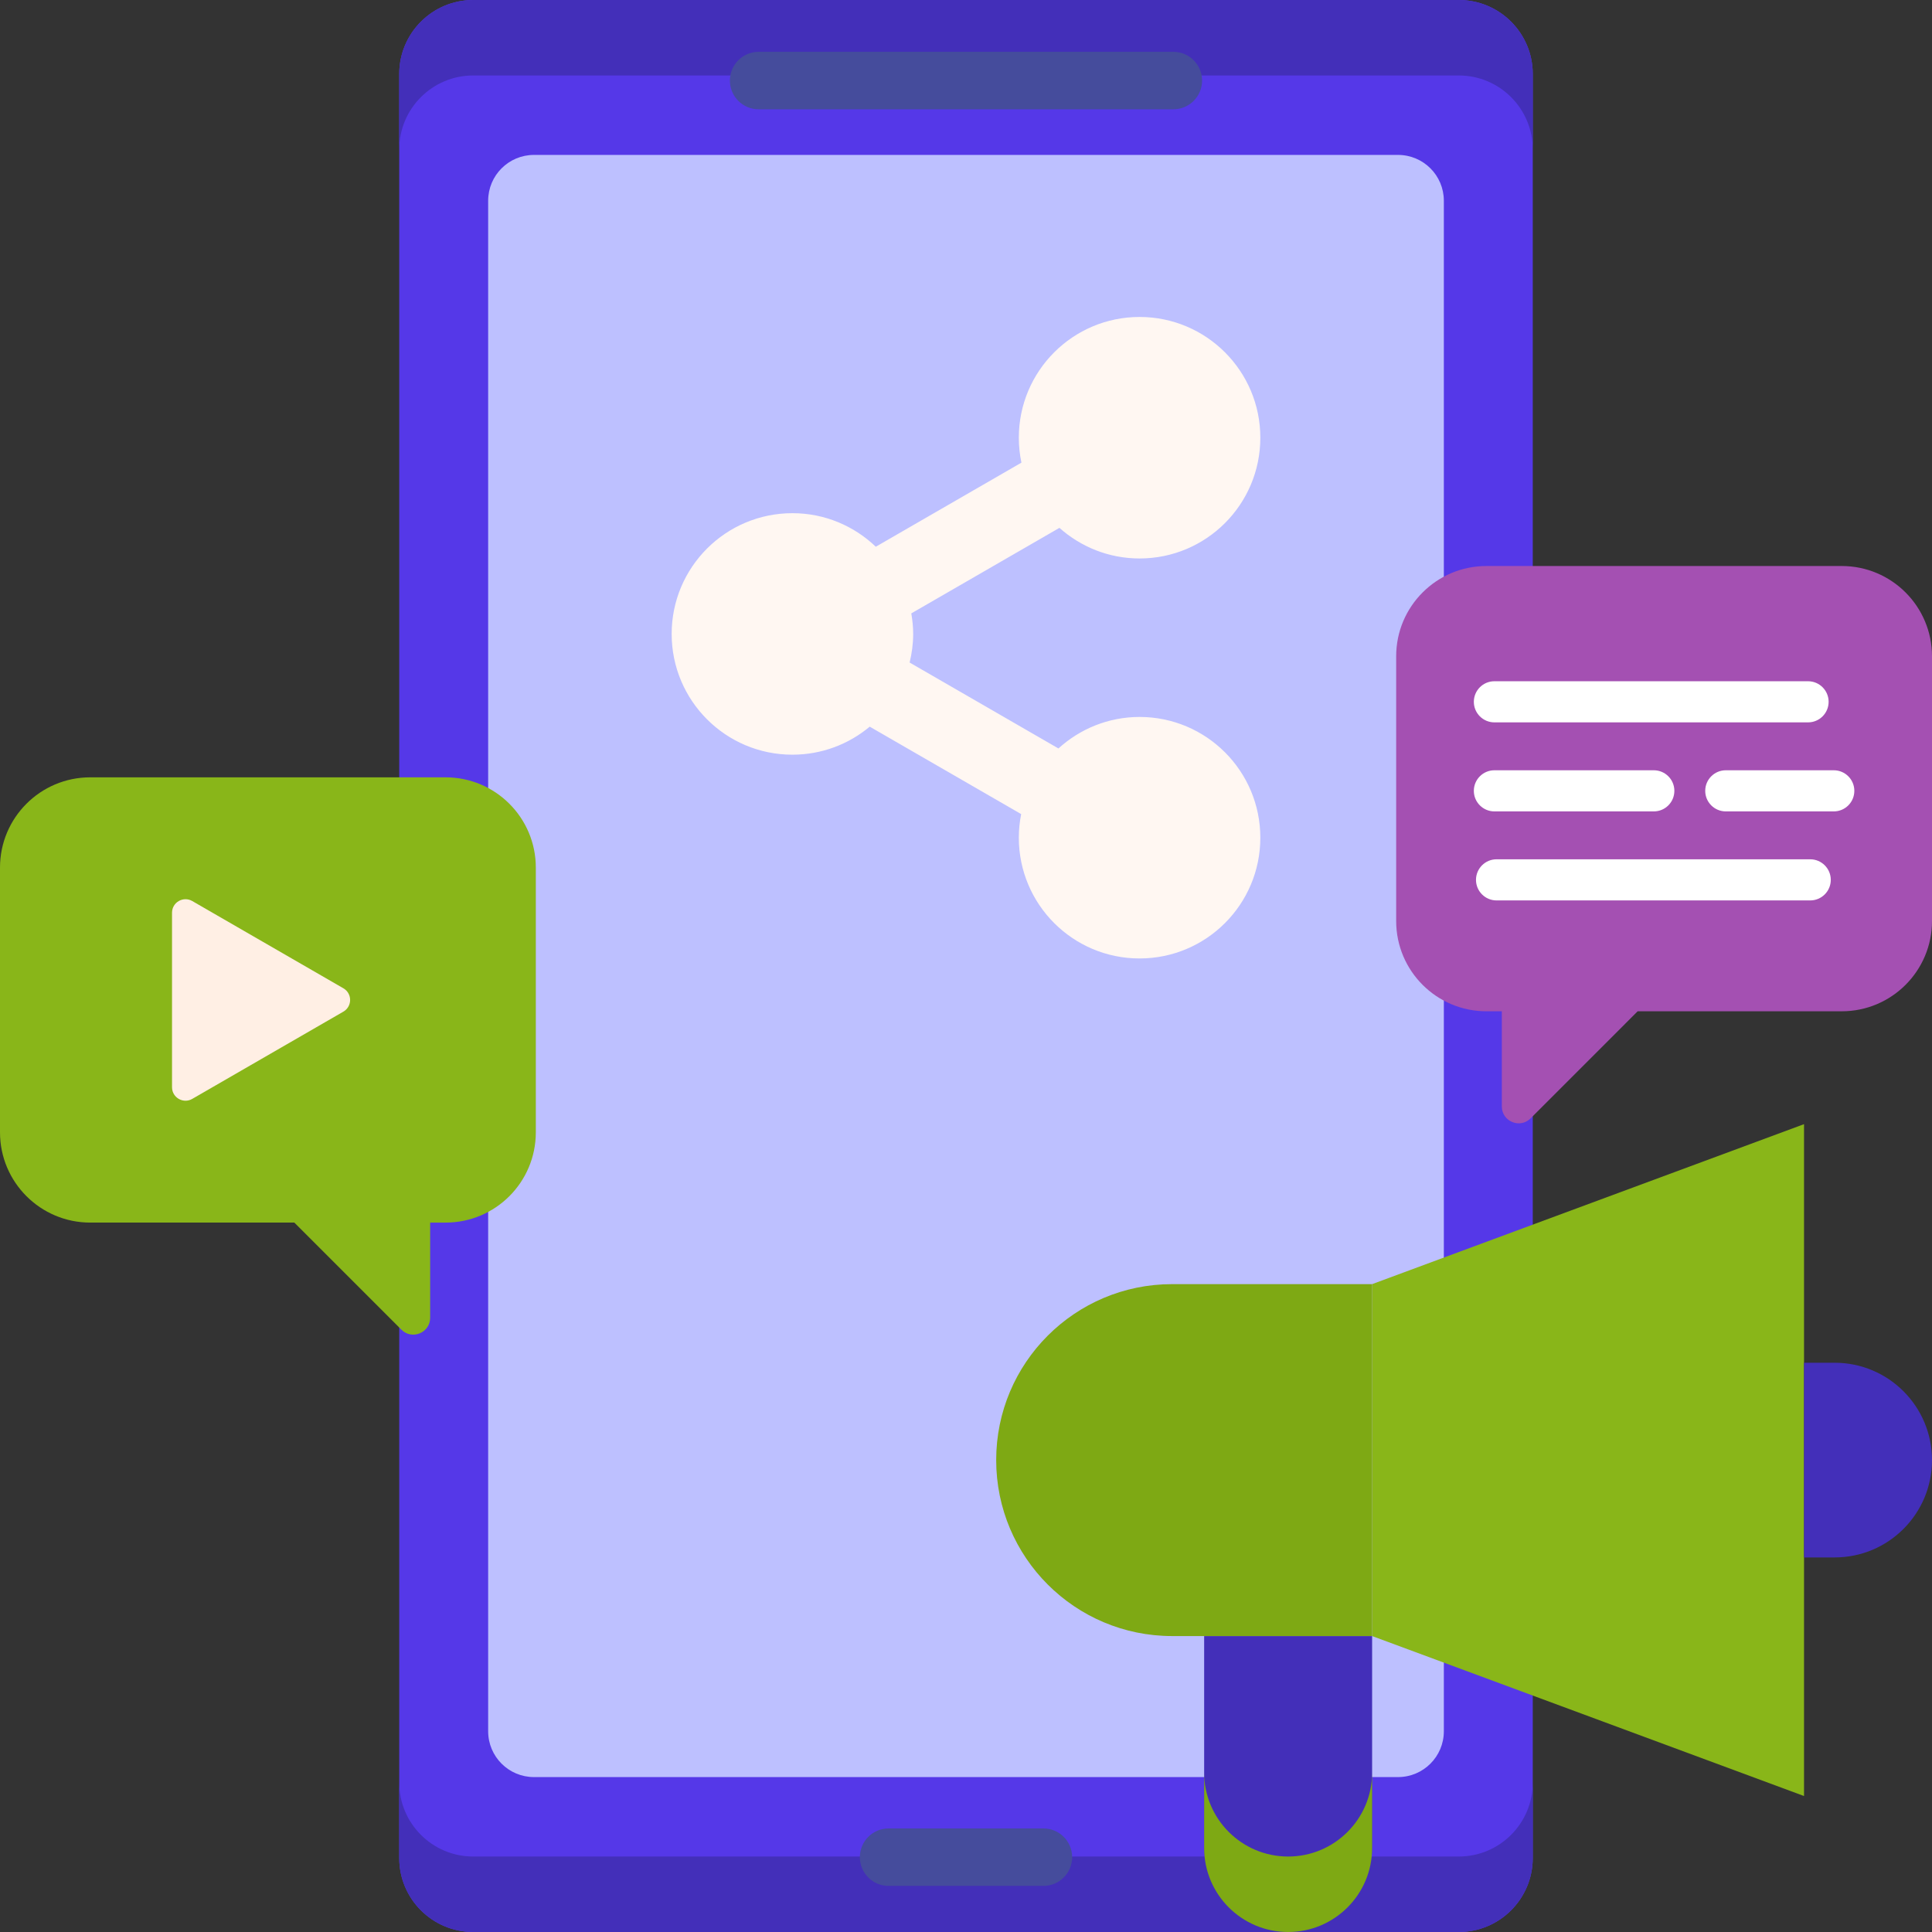
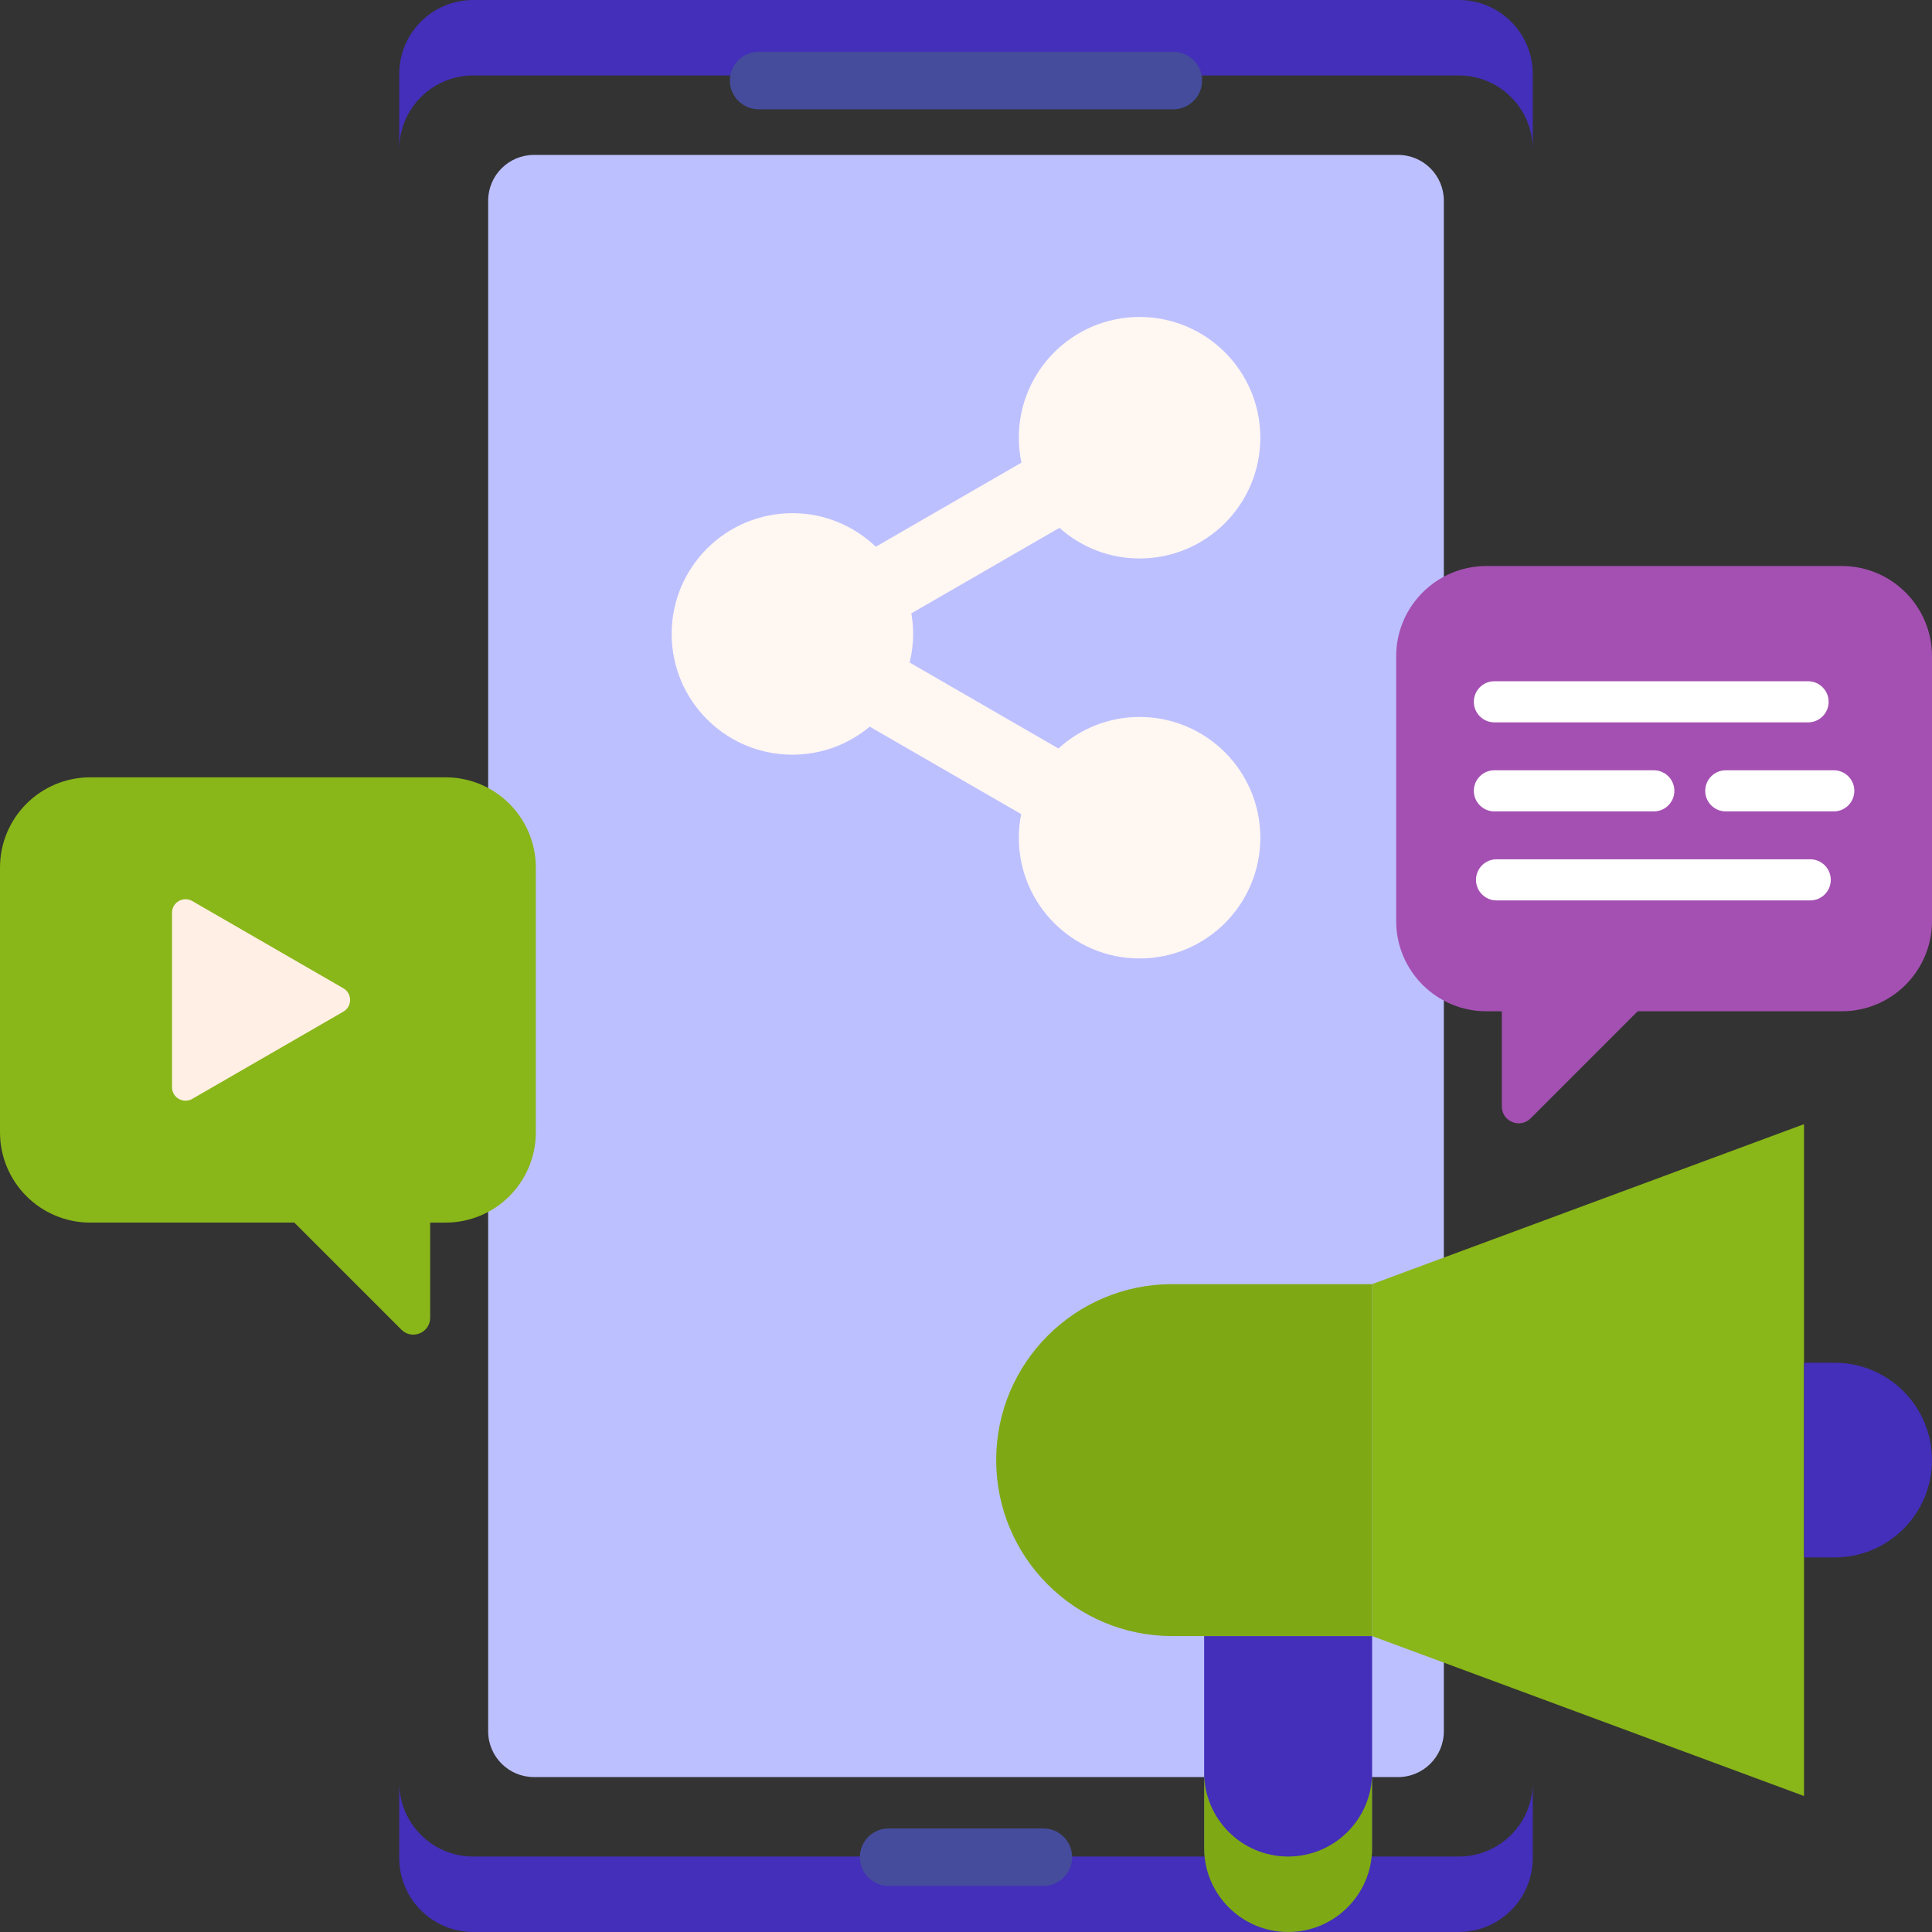
<svg xmlns="http://www.w3.org/2000/svg" width="256" height="256" viewBox="0 0 256 256" fill="none">
  <rect x="0" y="0" width="256" height="256" fill="#333333" stroke="none" />
-   <path d="M203.099 9.805V246.195C203.099 251.61 198.709 256 193.294 256H62.704C57.289 256 52.899 251.61 52.899 246.195V9.805C52.899 4.39 57.289 0 62.704 0H193.293C198.709 0 203.099 4.39 203.099 9.805Z" fill="#5538E8" />
  <path d="M193.293 246H62.705C57.29 246 52.9 241.61 52.9 236.195V246.195C52.9 251.61 57.29 256 62.705 256H193.294C198.709 256 203.099 251.61 203.099 246.195V236.195C203.099 241.61 198.709 246 193.293 246Z" fill="#432FB9" />
  <path d="M193.293 0H62.705C57.289 0 52.899 4.39 52.899 9.805V19.805C52.899 14.39 57.289 10 62.705 10H193.294C198.709 10 203.099 14.39 203.099 19.805V9.805C203.099 4.39 198.709 0 193.293 0Z" fill="#432FB9" />
  <path d="M185.246 235.473H70.754C67.401 235.473 64.683 232.755 64.683 229.402V26.598C64.683 23.245 67.401 20.527 70.754 20.527H185.246C188.599 20.527 191.317 23.245 191.317 26.598V229.402C191.317 232.755 188.599 235.473 185.246 235.473Z" fill="#BDC0FF" />
  <path d="M155.474 14.483H100.523C98.42 14.483 96.715 12.778 96.715 10.675C96.715 8.572 98.42 6.867 100.523 6.867H155.474C157.577 6.867 159.282 8.572 159.282 10.675C159.283 12.778 157.578 14.483 155.474 14.483Z" fill="#454C9C" />
  <path d="M138.256 249.893H117.744C115.641 249.893 113.936 248.188 113.936 246.085C113.936 243.982 115.641 242.277 117.744 242.277H138.256C140.359 242.277 142.064 243.982 142.064 246.085C142.065 248.188 140.36 249.893 138.256 249.893Z" fill="#454C9C" />
  <path d="M181.812 216.786L239.043 237.983V148.957L181.812 170.154V216.786Z" fill="#89B619" />
  <path d="M170.684 256C176.83 256 181.812 251.018 181.812 244.872V216.787H159.556V244.872C159.556 251.018 164.538 256 170.684 256Z" fill="#432FB9" />
  <path d="M170.684 246C164.538 246 159.556 241.018 159.556 234.872V244.872C159.556 251.018 164.538 256 170.684 256C176.83 256 181.812 251.018 181.812 244.872V234.872C181.812 241.018 176.83 246 170.684 246Z" fill="#7EA914" />
  <path d="M155.316 216.786H181.812V170.154H155.316C142.439 170.154 132 180.593 132 193.47C132 206.347 142.439 216.786 155.316 216.786Z" fill="#7EA914" />
  <path d="M243.101 206.368H239.042V180.571H243.101C250.225 180.571 255.999 186.346 255.999 193.469C255.999 200.594 250.224 206.368 243.101 206.368Z" fill="#432FB9" />
  <path d="M151 95C146.855 95 143.091 96.59 140.249 99.175L120.53 87.79C120.826 86.573 121 85.308 121 84C121 83.07 120.904 82.164 120.751 81.277L140.38 69.944C143.207 72.459 146.919 74 151 74C159.837 74 167 66.837 167 58C167 49.163 159.837 42 151 42C142.163 42 135 49.163 135 58C135 59.133 135.121 60.238 135.345 61.304L116.048 72.445C113.176 69.698 109.289 68 105 68C96.162 68 88.999 75.163 88.999 84C88.999 92.837 96.162 100 105 100C108.898 100 112.469 98.603 115.244 96.286L135.31 107.871C135.11 108.883 135 109.929 135 111C135 119.837 142.163 127 151 127C159.837 127 167 119.837 167 111C167 102.163 159.837 95 151 95Z" fill="#FFF7F2" />
  <path d="M244.04 75H196.96C190.355 75 185 80.355 185 86.96V122.041C185 128.646 190.355 134.001 196.96 134.001H199V146.61C199 148.6 201.405 149.596 202.812 148.189L217 134H244.04C250.645 134 256 128.645 256 122.04V86.96C256 80.355 250.645 75 244.04 75Z" fill="#A450B2" />
  <path d="M11.96 103H59.039C65.644 103 70.999 108.355 70.999 114.96V150.041C70.999 156.646 65.644 162.001 59.039 162.001H56.999V174.61C56.999 176.6 54.594 177.596 53.188 176.189L38.999 162H11.96C5.355 162 -0 156.645 -0 150.04V114.959C-0 108.355 5.355 103 11.96 103Z" fill="#89B619" />
  <path d="M239.577 95.718H198.016C196.511 95.718 195.291 94.498 195.291 92.993C195.291 91.488 196.511 90.268 198.016 90.268H239.577C241.082 90.268 242.302 91.488 242.302 92.993C242.303 94.498 241.082 95.718 239.577 95.718Z" fill="white" />
  <path d="M239.863 119.311H198.302C196.797 119.311 195.577 118.091 195.577 116.586C195.577 115.081 196.797 113.861 198.302 113.861H239.863C241.368 113.861 242.588 115.081 242.588 116.586C242.588 118.091 241.368 119.311 239.863 119.311Z" fill="white" />
  <path d="M219.137 107.515H198.016C196.511 107.515 195.291 106.295 195.291 104.79C195.291 103.285 196.511 102.065 198.016 102.065H219.137C220.642 102.065 221.862 103.285 221.862 104.79C221.863 106.294 220.643 107.515 219.137 107.515Z" fill="white" />
  <path d="M242.984 107.515H228.676C227.171 107.515 225.951 106.295 225.951 104.79C225.951 103.285 227.171 102.065 228.676 102.065H242.984C244.489 102.065 245.709 103.285 245.709 104.79C245.709 106.294 244.489 107.515 242.984 107.515Z" fill="white" />
  <path d="M45.498 130.952L25.475 119.392C24.284 118.704 22.794 119.564 22.794 120.94V144.061C22.794 145.437 24.283 146.297 25.475 145.609L45.498 134.049C46.69 133.36 46.69 131.64 45.498 130.952Z" fill="#FFEFE4" />
</svg>